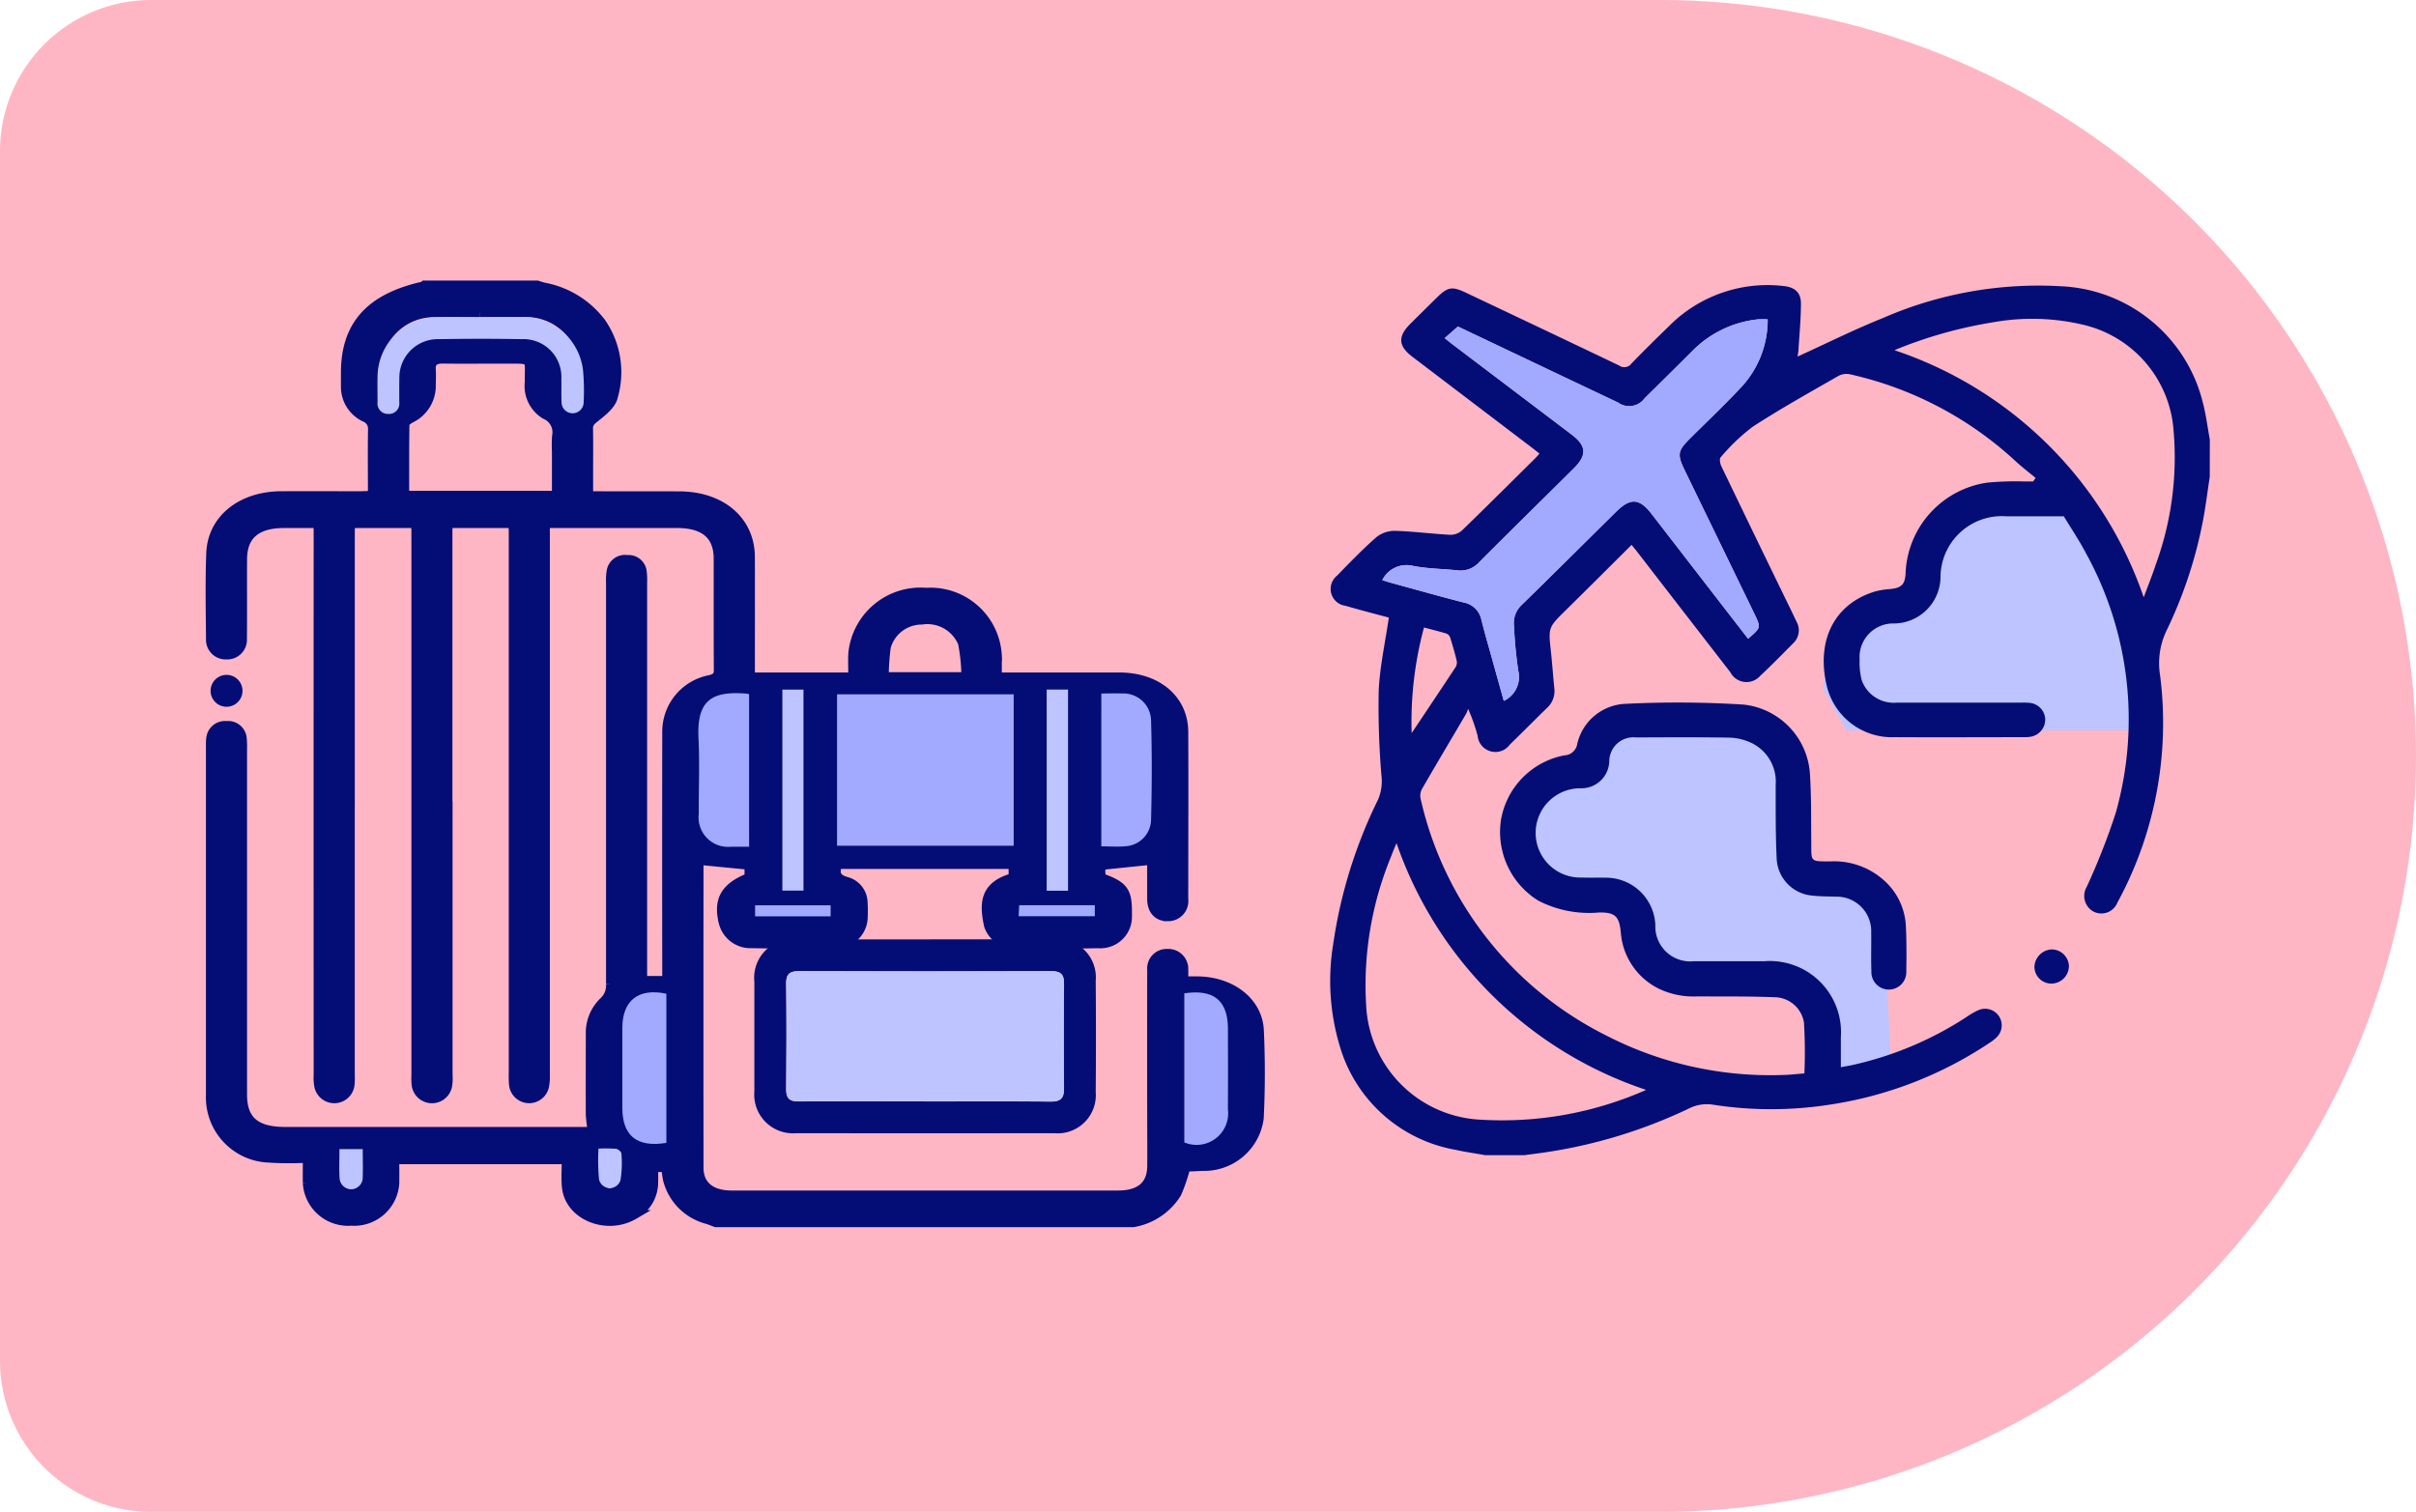
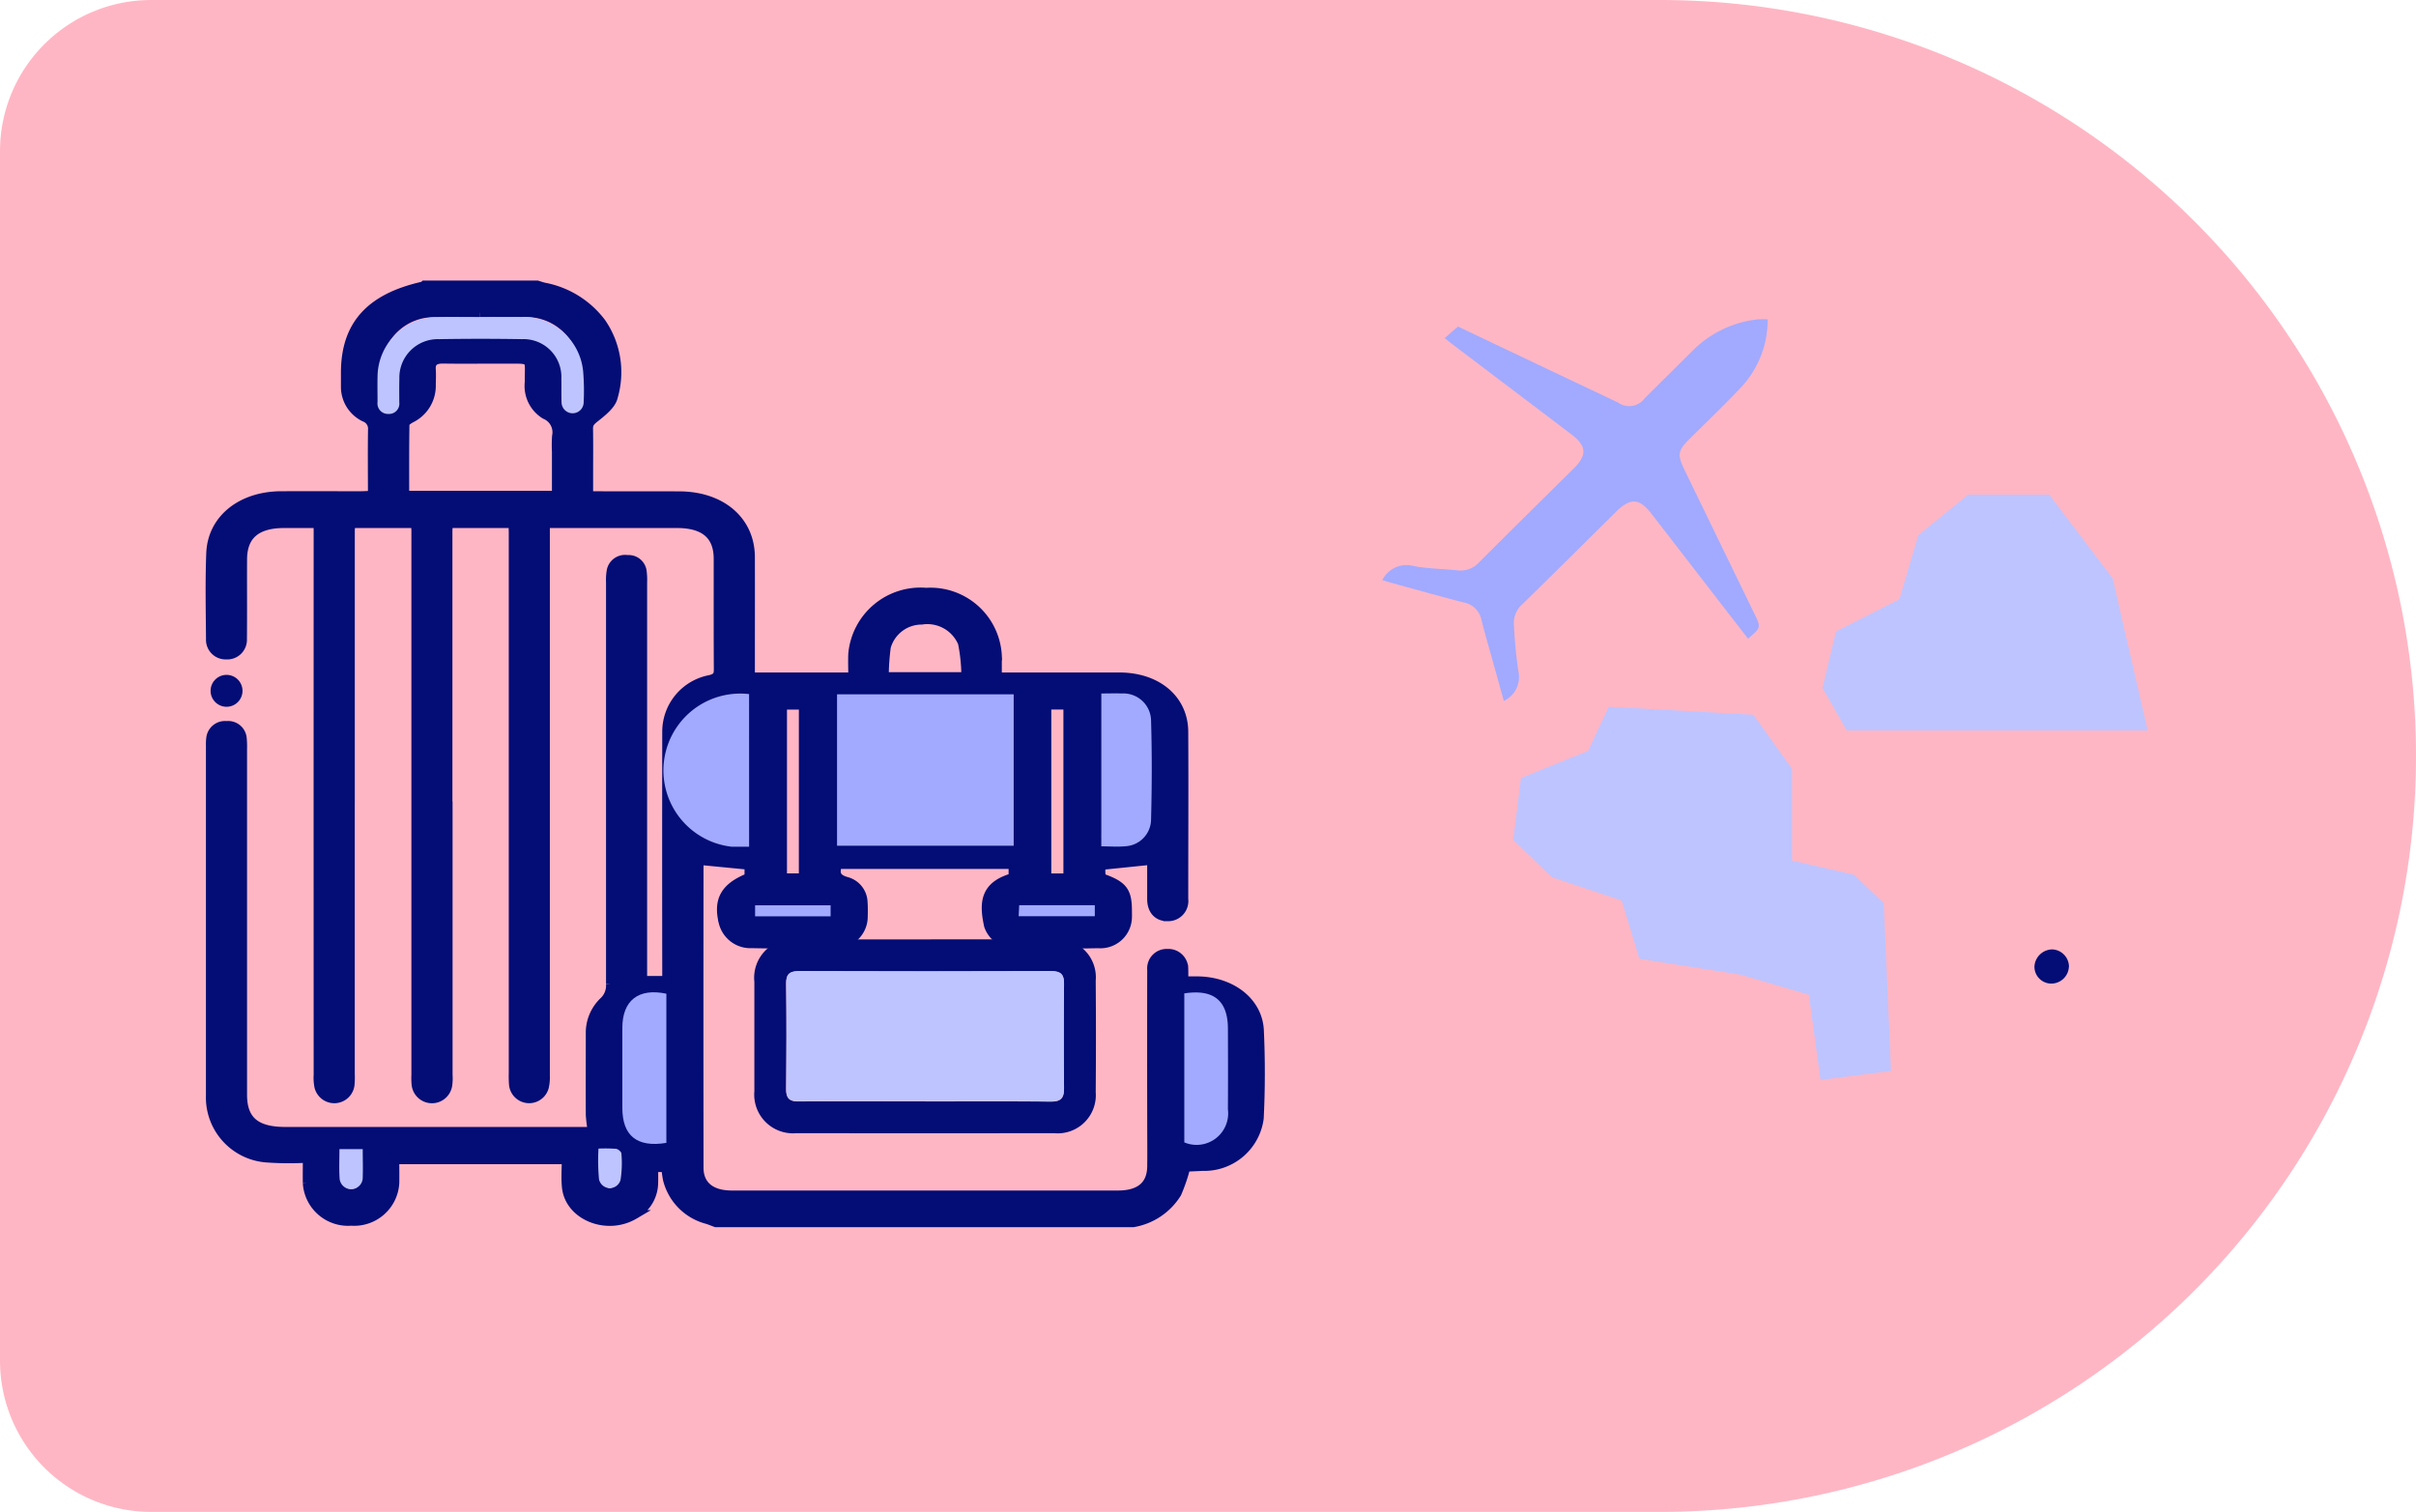
<svg xmlns="http://www.w3.org/2000/svg" width="131" height="82" viewBox="0 0 131 82">
  <defs>
    <clipPath id="clip-path">
      <rect id="Rectángulo_1851" data-name="Rectángulo 1851" width="47.68" height="47.184" fill="none" />
    </clipPath>
  </defs>
  <g id="baner-navegar-travel-sale" transform="translate(0 0)">
    <path id="Rectángulo_2001" data-name="Rectángulo 2001" d="M8.2,0H90a41,41,0,0,1,41,41v0A41,41,0,0,1,90,82H8.2A8.2,8.2,0,0,1,0,73.8V8.2A8.2,8.2,0,0,1,8.2,0Z" transform="translate(0 0)" fill="#ffb6c4" />
    <g id="Grupo_11370" data-name="Grupo 11370" transform="translate(11.4 15.468)">
      <g id="Grupo_11369" data-name="Grupo 11369">
        <g id="Grupo_10169" data-name="Grupo 10169" transform="translate(60.737)">
          <path id="Trazado_4885" data-name="Trazado 4885" d="M251.066,100.766h-4.391l-2.707,2.2-1.025,3.472-3.439,1.75-.732,3.062,1.317,2.314h16.318l-1.9-8.256Z" transform="translate(-212.092 -89.409)" fill="#bec4ff" />
          <path id="Trazado_4886" data-name="Trazado 4886" d="M94.027,204.369l7.84.432,2.1,2.94v4.97l3.36.77,1.61,1.54.395,9.1-3.825.49-.63-4.62-3.71-1.09-5.478-.86-.962-3.16-3.78-1.26-2.1-2.03.42-3.36,3.64-1.47Z" transform="translate(-78.934 -181.505)" fill="#bec4ff" />
          <g id="Grupo_10168" data-name="Grupo 10168">
            <g id="Grupo_10167" data-name="Grupo 10167" clip-path="url(#clip-path)">
-               <path id="Trazado_4887" data-name="Trazado 4887" d="M47.68,10.4c-.132.845-.232,1.7-.4,2.534a24.122,24.122,0,0,1-1.94,5.794,4.081,4.081,0,0,0-.353,2.43A20.4,20.4,0,0,1,42.665,33.5a.934.934,0,0,1-1.283.476.967.967,0,0,1-.37-1.35,36.86,36.86,0,0,0,1.562-3.978,18.655,18.655,0,0,0-1.6-14.1c-.385-.732-.851-1.423-1.208-2.014-1.121,0-2.124,0-3.127,0a3.326,3.326,0,0,0-3.558,3.337,2.545,2.545,0,0,1-2.506,2.476,1.826,1.826,0,0,0-1.88,1.96,3.774,3.774,0,0,0,.12,1.134,1.841,1.841,0,0,0,1.9,1.2c2.25,0,4.5,0,6.751,0a3.6,3.6,0,0,1,.465.013.936.936,0,0,1,.827.861.946.946,0,0,1-.714.959,1.712,1.712,0,0,1-.415.04c-2.343,0-4.687.014-7.03,0a3.634,3.634,0,0,1-3.7-2.848c-.54-2.353.38-4.386,2.659-5.062a4.137,4.137,0,0,1,.779-.122c.628-.06.82-.249.851-.863a5.17,5.17,0,0,1,4.424-4.91,16.215,16.215,0,0,1,2-.065c.164,0,.328,0,.492,0l.133-.191c-.352-.293-.718-.571-1.055-.88a19.444,19.444,0,0,0-9.008-4.74.93.93,0,0,0-.612.079c-1.567.9-3.151,1.782-4.665,2.766a10.711,10.711,0,0,0-1.737,1.658c-.077.08-.031.341.037.481q1.908,3.969,3.838,7.928c.081.166.156.334.237.5a.957.957,0,0,1-.189,1.185c-.585.593-1.17,1.189-1.779,1.758a.987.987,0,0,1-1.621-.2q-2.536-3.272-5.065-6.549c-.084-.109-.173-.214-.288-.355-.691.689-1.368,1.364-2.046,2.038q-.772.767-1.548,1.532c-.926.916-.921.915-.778,2.223.071.656.115,1.316.182,1.972a1.236,1.236,0,0,1-.394,1.079c-.677.655-1.336,1.328-2.013,1.983a.967.967,0,0,1-1.75-.468,9.819,9.819,0,0,0-.517-1.467,1.564,1.564,0,0,1-.094.246c-.8,1.366-1.614,2.727-2.406,4.1a.771.771,0,0,0-.077.52,19.026,19.026,0,0,0,9.991,12.813,19.435,19.435,0,0,0,9.637,2.181c.4-.008.8-.057,1.183-.085a26.3,26.3,0,0,0-.023-2.763,1.632,1.632,0,0,0-1.6-1.369c-1.394-.055-2.792-.038-4.188-.045a4.355,4.355,0,0,1-2.074-.414,3.715,3.715,0,0,1-2.071-3.078c-.087-.853-.308-1.071-1.175-1.06a6.013,6.013,0,0,1-3.282-.633,4.376,4.376,0,0,1-2.032-4.424A4.3,4.3,0,0,1,12.688,25.5a.73.73,0,0,0,.694-.611,2.8,2.8,0,0,1,2.6-2.183,57.193,57.193,0,0,1,6.416.04,4.037,4.037,0,0,1,3.6,3.713c.083,1.239.064,2.485.075,3.729.01,1.1-.088,1.064,1.053,1.063a4.036,4.036,0,0,1,2.828.975A3.531,3.531,0,0,1,31.2,34.716c.045.827.038,1.659.026,2.488a.947.947,0,1,1-1.892.02c-.027-.706,0-1.413-.011-2.12A1.869,1.869,0,0,0,27.4,33.165c-.433-.017-.87-.011-1.3-.062A2.109,2.109,0,0,1,24.2,31.152c-.068-1.349-.053-2.7-.056-4.053a2.332,2.332,0,0,0-1.386-2.306,2.976,2.976,0,0,0-1.166-.255c-1.676-.027-3.352-.016-5.028-.01a1.306,1.306,0,0,0-1.443,1.3,1.51,1.51,0,0,1-1.551,1.458,2.421,2.421,0,1,0,.046,4.841c.449.016.9,0,1.35.009A2.68,2.68,0,0,1,17.619,34.7a1.893,1.893,0,0,0,2.088,1.966c1.272,0,2.545,0,3.818,0a3.861,3.861,0,0,1,4.152,4.121c0,.521,0,1.042,0,1.625.225-.041.414-.07.6-.111a18.656,18.656,0,0,0,6.289-2.66,3.578,3.578,0,0,1,.564-.318.9.9,0,0,1,1,1.463,2.166,2.166,0,0,1-.361.287,21.24,21.24,0,0,1-8.762,3.382,20.534,20.534,0,0,1-6.212,0,2.143,2.143,0,0,0-1.3.172,27.356,27.356,0,0,1-8.011,2.429l-.961.129H8.384c-.531-.1-1.067-.17-1.592-.289A7.979,7.979,0,0,1,.615,41.607a12.3,12.3,0,0,1-.464-5.869A26.194,26.194,0,0,1,2.584,27.9a2.551,2.551,0,0,0,.181-1.332,45.2,45.2,0,0,1-.147-4.547c.057-1.321.353-2.632.55-3.993-.749-.2-1.557-.41-2.357-.641a.922.922,0,0,1-.448-1.637c.689-.708,1.377-1.421,2.118-2.073a1.584,1.584,0,0,1,1-.354c1.006.027,2.009.161,3.015.215a.943.943,0,0,0,.635-.233c1.343-1.3,2.665-2.62,3.992-3.935.071-.07.134-.148.214-.235-.139-.11-.245-.2-.355-.281Q7.712,6.366,4.445,3.883c-.769-.585-.8-1.1-.11-1.79Q5.058,1.374,5.785.66C6.363.091,6.6.052,7.352.408c2.767,1.313,5.536,2.621,8.3,3.947a.483.483,0,0,0,.673-.107c.652-.679,1.326-1.338,2-1.993A7.521,7.521,0,0,1,24.585.047c.606.063.931.362.928.948,0,.84-.083,1.679-.134,2.518-.008.128-.035.255-.05.357,1.55-.7,3.057-1.46,4.618-2.084A21.1,21.1,0,0,1,39.6.057a8.3,8.3,0,0,1,7.7,6.29c.176.663.258,1.349.384,2.025ZM9.4,22.546a1.431,1.431,0,0,0,.788-1.622A23.931,23.931,0,0,1,9.955,18.5a1.354,1.354,0,0,1,.453-1.191c1.7-1.661,3.385-3.34,5.076-5.012.786-.777,1.267-.748,1.935.116l4.072,5.269q.577.746,1.156,1.493c.707-.6.707-.6.336-1.366L19.217,10.05c-.423-.871-.389-1.067.29-1.743.93-.926,1.885-1.829,2.78-2.787a5.348,5.348,0,0,0,1.424-3.667,4.906,4.906,0,0,0-.536,0A5.861,5.861,0,0,0,19.613,3.58q-1.276,1.279-2.567,2.542a1.039,1.039,0,0,1-1.457.239q-1.721-.811-3.437-1.63l-5.24-2.49-.718.63c.166.132.285.231.407.323q3.234,2.45,6.468,4.9c.824.625.853,1.121.115,1.852-1.711,1.7-3.429,3.383-5.13,5.089a1.338,1.338,0,0,1-1.164.43c-.8-.083-1.618-.087-2.406-.239A1.462,1.462,0,0,0,2.811,16c.149.045.289.092.432.131,1.329.364,2.654.74,3.989,1.082a1.2,1.2,0,0,1,.956.943c.175.7.377,1.392.57,2.087.212.765.427,1.529.644,2.307M44.1,16.93c.235-.639.472-1.22.665-1.814a16.939,16.939,0,0,0,.956-7.2,6.363,6.363,0,0,0-4.9-5.769,11.991,11.991,0,0,0-4.849-.142,24.036,24.036,0,0,0-5.391,1.52A21.477,21.477,0,0,1,44.1,16.93M17.116,43.643A21.494,21.494,0,0,1,3.584,30.259c-.107.263-.2.469-.274.679a18.309,18.309,0,0,0-1.373,8.1,6.526,6.526,0,0,0,6.207,6.222,19.3,19.3,0,0,0,8.973-1.614M4.407,24.292c.837-1.253,1.606-2.4,2.367-3.554a.486.486,0,0,0,.08-.336c-.1-.432-.224-.86-.357-1.284a.371.371,0,0,0-.2-.221c-.394-.122-.8-.218-1.223-.331a19.709,19.709,0,0,0-.669,5.725" transform="translate(0 0)" fill="#030d75" />
              <path id="Trazado_4888" data-name="Trazado 4888" d="M329.193,313.022a.958.958,0,0,1-.974.913.917.917,0,0,1-.894-.931.982.982,0,0,1,.972-.923.944.944,0,0,1,.9.94" transform="translate(-289.151 -276.056)" fill="#030d75" />
              <path id="Trazado_4889" data-name="Trazado 4889" d="M30.7,36.693c-.217-.778-.432-1.542-.644-2.307-.193-.695-.395-1.388-.57-2.087a1.2,1.2,0,0,0-.956-.943c-1.334-.342-2.66-.718-3.988-1.082-.143-.039-.283-.086-.432-.131a1.463,1.463,0,0,1,1.674-.77c.788.152,1.6.156,2.406.239a1.339,1.339,0,0,0,1.164-.43c1.7-1.706,3.418-3.394,5.129-5.089.738-.731.709-1.228-.115-1.852q-3.233-2.451-6.468-4.9c-.123-.093-.241-.191-.407-.323l.718-.63,5.24,2.49q1.718.816,3.437,1.63a1.039,1.039,0,0,0,1.457-.239Q39.628,19,40.908,17.727A5.861,5.861,0,0,1,44.47,16a4.91,4.91,0,0,1,.536,0,5.348,5.348,0,0,1-1.424,3.667c-.9.958-1.85,1.861-2.78,2.787-.679.676-.713.872-.29,1.743l3.766,7.755c.371.764.371.764-.336,1.366l-1.156-1.493-4.071-5.269c-.668-.864-1.149-.893-1.935-.115-1.691,1.672-3.375,3.351-5.076,5.012a1.354,1.354,0,0,0-.452,1.191,23.9,23.9,0,0,0,.235,2.428,1.431,1.431,0,0,1-.788,1.622" transform="translate(-21.296 -14.147)" fill="#a1aaff" />
            </g>
          </g>
        </g>
        <g id="Grupo_10171" data-name="Grupo 10171">
          <path id="Trazado_4890" data-name="Trazado 4890" d="M11.615,0a.321.321,0,0,1-.091.057C8.656.706,7.337,2.183,7.336,4.748c0,.265,0,.53,0,.794a1.823,1.823,0,0,0,1.043,1.62.66.66,0,0,1,.425.673C8.787,9.008,8.8,10.181,8.8,11.4c-.248.01-.45.024-.653.025-1.443,0-2.885-.006-4.327,0C1.672,11.444.106,12.7.034,14.532-.027,16.086.009,17.643.02,19.2a.812.812,0,0,0,.838.846.818.818,0,0,0,.881-.856c.013-1.44,0-2.88.007-4.319.005-1.31.752-1.951,2.268-1.951q10.645,0,21.29,0,2.242,0,2.244,1.915c0,2-.005,4.005.007,6.008,0,.3-.059.451-.45.551a2.87,2.87,0,0,0-2.347,2.8q-.01,6.454,0,12.909v.612h-1.32v-.632q0-10.476,0-20.952a3.562,3.562,0,0,0-.03-.643.733.733,0,0,0-.787-.6.76.76,0,0,0-.869.577,2.875,2.875,0,0,0-.042.642q0,10.9,0,21.8a1.179,1.179,0,0,1-.372.942,2.341,2.341,0,0,0-.725,1.736c0,1.473-.006,2.946,0,4.419a7.8,7.8,0,0,0,.114.9H4.067c-1.611,0-2.321-.609-2.322-2,0-6.852,0-11.894,0-18.745a4.65,4.65,0,0,0-.019-.6.757.757,0,0,0-.844-.667.768.768,0,0,0-.847.669,2.642,2.642,0,0,0-.019.4c0,6.934,0,12.059,0,18.993a3.285,3.285,0,0,0,3.011,3.374,16.985,16.985,0,0,0,2.243.016c0,.515-.008.94,0,1.365A2.206,2.206,0,0,0,7.641,50.76,2.2,2.2,0,0,0,10,48.7c.008-.413,0-.825,0-1.277h9.311c0,.486-.042.992.008,1.491.154,1.55,2.177,2.373,3.661,1.5a1.979,1.979,0,0,0,1.056-1.73c.008-.263,0-.527,0-.834h.674a5.3,5.3,0,0,0,.091.664,2.994,2.994,0,0,0,2.154,2.155c.157.051.309.114.463.171H50.043a3.468,3.468,0,0,0,2.369-1.593,9.284,9.284,0,0,0,.482-1.419c.259-.012.58-.021.9-.041a3,3,0,0,0,3.077-2.6c.079-1.585.08-3.178.008-4.763-.071-1.548-1.492-2.649-3.3-2.685-.246,0-.493,0-.8,0,0-.24.008-.434,0-.627a.83.83,0,0,0-.88-.862.806.806,0,0,0-.845.879q-.008,4.12,0,8.241c0,.811.01,1.622,0,2.433-.017,1.023-.641,1.549-1.837,1.549q-10.471,0-20.942,0c-1.134,0-1.778-.533-1.779-1.487q-.009-8.241,0-16.482c0-.082.011-.164.013-.193l2.71.264v.674c-1.3.516-1.706,1.217-1.393,2.454a1.514,1.514,0,0,0,1.547,1.125c1.48.031,2.962.035,4.441,0A1.463,1.463,0,0,0,35.4,34.258c.007-.265.01-.53-.009-.794a1.2,1.2,0,0,0-.894-1.121c-.62-.174-.625-.484-.49-.932h9.531v.723c-1.517.426-1.612,1.322-1.33,2.6a1.446,1.446,0,0,0,1.5.975c1.48.026,2.962.034,4.441,0a1.458,1.458,0,0,0,1.577-1.415c.005-.116,0-.232,0-.347,0-1.088-.233-1.39-1.418-1.806-.009-.118-.026-.248-.026-.378a2.761,2.761,0,0,1,.029-.3l2.741-.282c0,.666,0,1.388,0,2.11,0,.613.339.97.88.954a.843.843,0,0,0,.847-.946c0-3.028.017-6.056,0-9.085-.012-1.755-1.441-2.953-3.471-2.958-1.981,0-3.961,0-5.942,0h-.695c0-.414,0-.79,0-1.165a3.627,3.627,0,0,0-3.849-3.428,3.683,3.683,0,0,0-3.976,3.328c-.019.4,0,.793,0,1.265H29.281V20.7c0-1.986.006-3.972,0-5.957-.007-1.963-1.56-3.3-3.84-3.311-1.577-.008-3.154,0-4.731-.006a1.983,1.983,0,0,1-.2-.033v-1.1c0-.844.009-1.688-.005-2.532,0-.253.11-.381.333-.557.408-.324.914-.718,1.008-1.144A4.733,4.733,0,0,0,21.2,2.029,5.054,5.054,0,0,0,18.1.11c-.125-.028-.245-.073-.368-.11ZM43.564,29.853H33.986V22.785h9.578ZM10.537,11.4c0-1.309-.007-2.593.014-3.876,0-.1.186-.226.316-.3A1.956,1.956,0,0,0,11.98,5.479c0-.3.02-.6,0-.892-.033-.427.175-.595.673-.586,1.056.018,2.113,0,3.169.006,1.725.006,1.471-.14,1.482,1.256a1.815,1.815,0,0,0,.855,1.752,1.04,1.04,0,0,1,.624,1.179,7.464,7.464,0,0,0-.006.842V11.4Zm18.68,11.372v7.12c-.346,0-.651,0-.957,0-1.155-.01-1.765-.533-1.772-1.537-.007-1.173.053-2.348-.015-3.518-.1-1.771.717-2.2,2.526-2.092.057,0,.113.014.217.027m19.1,7.108V22.745c.4,0,.757-.009,1.117,0,.878.027,1.553.492,1.58,1.241.055,1.553.049,3.109,0,4.662a1.366,1.366,0,0,1-1.35,1.225c-.433.038-.875.007-1.348.007M14.624,1.49c.75,0,1.5,0,2.249,0a3.128,3.128,0,0,1,3.343,2.531,9.287,9.287,0,0,1,.029,1.437.6.6,0,0,1-1.2.012c-.018-.363,0-.728-.011-1.092A1.92,1.92,0,0,0,16.9,2.522q-2.249-.034-4.5,0a1.956,1.956,0,0,0-2.152,1.853c-.012.364,0,.728-.005,1.092a.52.52,0,0,1-.593.544.524.524,0,0,1-.586-.553c0-.4-.008-.794,0-1.191a3.062,3.062,0,0,1,3.246-2.774c.769-.012,1.538,0,2.307,0M24.731,46.261c-1.6.227-2.386-.33-2.388-1.641q0-1.862,0-3.723c0-1.284.872-1.873,2.388-1.6Zm28.084-6.978c1.588-.21,2.361.333,2.366,1.644,0,1.256.008,2.511,0,3.767s-.944,1.854-2.365,1.544ZM45.353,22.766H46.51v9.389H45.353Zm-8.814-1.528a12.682,12.682,0,0,1,.112-1.622,2,2,0,0,1,1.92-1.46A2.069,2.069,0,0,1,40.792,19.4a9.458,9.458,0,0,1,.186,1.84ZM32.165,32.15H31.021V22.768h1.145ZM33.637,34.2H29.542v-.515h4.095ZM47.963,34.2h-4.13c.012-.193.021-.348.031-.513h4.1ZM21.051,47.388c.35,0,.656-.02.954.01.109.011.285.14.289.219a4.3,4.3,0,0,1-.046,1.231.771.771,0,0,1-.6.385.746.746,0,0,1-.566-.421,8.271,8.271,0,0,1-.027-1.424m-12.78.024c0,.466.013.892,0,1.316-.013.325-.226.525-.612.533s-.621-.187-.643-.507C6.981,48.317,7,47.876,7,47.412Z" transform="translate(0)" fill="#030d75" stroke="#030d75" stroke-width="0.5" />
          <path id="Trazado_4891" data-name="Trazado 4891" d="M67.155,284.151q-3.488,0-6.977,0a2.089,2.089,0,0,0-2.277,2.3q0,2.969,0,5.939a2.1,2.1,0,0,0,2.254,2.273q7.006.005,14.011,0a2.07,2.07,0,0,0,2.244-2.222q.024-3.027,0-6.054a2.067,2.067,0,0,0-2.279-2.237q-3.488-.006-6.977,0m0,8.784c-2.286,0-4.572-.01-6.858.008-.5,0-.677-.176-.672-.674.019-1.9.022-3.8,0-5.7-.007-.537.19-.692.708-.691q6.829.022,13.659,0c.535,0,.707.182.7.7q-.028,2.823,0,5.647c.006.55-.183.734-.739.728-2.266-.026-4.534-.011-6.8-.011" transform="translate(-28.398 -248.669)" fill="#030d75" />
          <path id="Trazado_4892" data-name="Trazado 4892" d="M251.951,128.464q0,7.324,0,14.648a5.753,5.753,0,0,0,.014.634.846.846,0,0,0,1.655.146,2.31,2.31,0,0,0,.059-.627q0-14.82,0-29.641a2.253,2.253,0,0,0-.065-.625.846.846,0,0,0-1.644.128,4.259,4.259,0,0,0-.019.633q0,7.353,0,14.705" transform="translate(-235.515 -100.39)" fill="#030d75" stroke="#030d75" stroke-width="0.5" />
          <path id="Trazado_4893" data-name="Trazado 4893" d="M288.015,128.4q0-7.353,0-14.706a2.584,2.584,0,0,0-.021-.574.812.812,0,0,0-.9-.708.8.8,0,0,0-.793.767,3.568,3.568,0,0,0-.01.518q0,14.763,0,29.527a3.521,3.521,0,0,0,.011.518.858.858,0,0,0,1.7.054,2.584,2.584,0,0,0,.021-.575q0-7.411,0-14.821" transform="translate(-275.134 -100.395)" fill="#030d75" stroke="#030d75" stroke-width="0.5" />
          <path id="Trazado_4894" data-name="Trazado 4894" d="M322.3,128.4q0-7.382,0-14.763c0-.192.065-.436-.027-.566a1.807,1.807,0,0,0-.723-.693.694.694,0,0,0-.9.519,2.39,2.39,0,0,0-.081.736q-.005,14.763,0,29.527a2.49,2.49,0,0,0,.039.63.853.853,0,0,0,1.679-.108,4.528,4.528,0,0,0,.011-.576q0-7.353,0-14.706" transform="translate(-314.712 -100.331)" fill="#030d75" stroke="#030d75" stroke-width="0.5" />
          <rect id="Rectángulo_1852" data-name="Rectángulo 1852" width="9.578" height="8.213" transform="translate(33.986 22.189)" fill="#a1aaff" />
-           <path id="Trazado_4895" data-name="Trazado 4895" d="M182.882,171.723c-.1-.015-.161-.027-.217-.031-1.809-.13-2.628.372-2.526,2.43.068,1.36.007,2.725.015,4.088A1.6,1.6,0,0,0,181.926,180c.305,0,.611,0,.957,0Z" transform="translate(-153.665 -149.546)" fill="#a1aaff" />
+           <path id="Trazado_4895" data-name="Trazado 4895" d="M182.882,171.723A1.6,1.6,0,0,0,181.926,180c.305,0,.611,0,.957,0Z" transform="translate(-153.665 -149.546)" fill="#a1aaff" />
          <path id="Trazado_4896" data-name="Trazado 4896" d="M38.222,180.055c.473,0,.915.036,1.348-.008a1.469,1.469,0,0,0,1.35-1.423c.047-1.8.053-3.613,0-5.417a1.5,1.5,0,0,0-1.58-1.443c-.36-.013-.722,0-1.117,0Z" transform="translate(10.093 -149.62)" fill="#a1aaff" />
          <path id="Trazado_4897" data-name="Trazado 4897" d="M243.913,11.234c-.769,0-1.538-.011-2.307,0a3.26,3.26,0,0,0-3.246,3.224c-.01.461,0,.923,0,1.384a.567.567,0,0,0,.586.643.56.56,0,0,0,.593-.633c0-.423-.007-.846.005-1.269a2.086,2.086,0,0,1,2.152-2.154q2.248-.038,4.5,0a2.051,2.051,0,0,1,2.13,2.158c.01.423-.007.846.011,1.268a.6.6,0,1,0,1.2-.013,12.579,12.579,0,0,0-.029-1.67,3.257,3.257,0,0,0-3.343-2.941c-.75-.007-1.5,0-2.249,0" transform="translate(-229.289 -9.502)" fill="#bec4ff" />
          <path id="Trazado_4898" data-name="Trazado 4898" d="M211.674,304.472v-8.091c-1.515-.32-2.386.365-2.388,1.857q0,2.163,0,4.327c0,1.523.792,2.17,2.388,1.907" transform="translate(-186.942 -257.954)" fill="#a1aaff" />
          <path id="Trazado_4899" data-name="Trazado 4899" d="M11.346,296.409v8.082a1.712,1.712,0,0,0,2.365-1.794c.009-1.459.006-2.918,0-4.377-.005-1.524-.778-2.155-2.366-1.911" transform="translate(41.469 -257.999)" fill="#a1aaff" />
-           <rect id="Rectángulo_1853" data-name="Rectángulo 1853" width="1.158" height="10.911" transform="translate(45.353 21.931)" fill="#bec4ff" />
-           <rect id="Rectángulo_1854" data-name="Rectángulo 1854" width="1.145" height="10.902" transform="translate(31.021 21.934)" fill="#bec4ff" />
          <rect id="Rectángulo_1855" data-name="Rectángulo 1855" width="4.095" height="0.598" transform="translate(29.543 33.633)" fill="#a1aaff" />
          <path id="Trazado_4900" data-name="Trazado 4900" d="M62.421,255.008v-.6h-4.1c-.01.191-.02.372-.031.6Z" transform="translate(-14.458 -220.782)" fill="#a1aaff" />
          <path id="Trazado_4901" data-name="Trazado 4901" d="M225.008,357.859a11.159,11.159,0,0,0,.027,1.655.6.6,0,0,0,1.169.042,5.783,5.783,0,0,0,.046-1.43c0-.093-.179-.242-.288-.255a8.408,8.408,0,0,0-.954-.012" transform="translate(-203.957 -311.031)" fill="#bec4ff" />
          <path id="Trazado_4902" data-name="Trazado 4902" d="M317.512,358.081h-1.267c0,.539-.023,1.052.007,1.561a.628.628,0,0,0,1.256-.031c.017-.494,0-.988,0-1.53" transform="translate(-309.24 -311.225)" fill="#bec4ff" />
          <path id="Trazado_4903" data-name="Trazado 4903" d="M76.671,302.4c2.267,0,4.534-.015,6.8.011.556.006.745-.177.739-.728q-.033-2.823,0-5.647c.005-.517-.167-.7-.7-.7q-6.829.026-13.659,0c-.519,0-.715.153-.708.69.024,1.9.021,3.8,0,5.705,0,.5.17.678.672.674,2.286-.018,4.572-.008,6.858-.008" transform="translate(-37.915 -258.138)" fill="#bec4ff" />
          <path id="Trazado_4904" data-name="Trazado 4904" d="M358.7,161.271a.865.865,0,1,0,.865-.865.865.865,0,0,0-.865.865" transform="translate(-358.681 -139.271)" fill="#030d75" />
        </g>
      </g>
    </g>
  </g>
</svg>